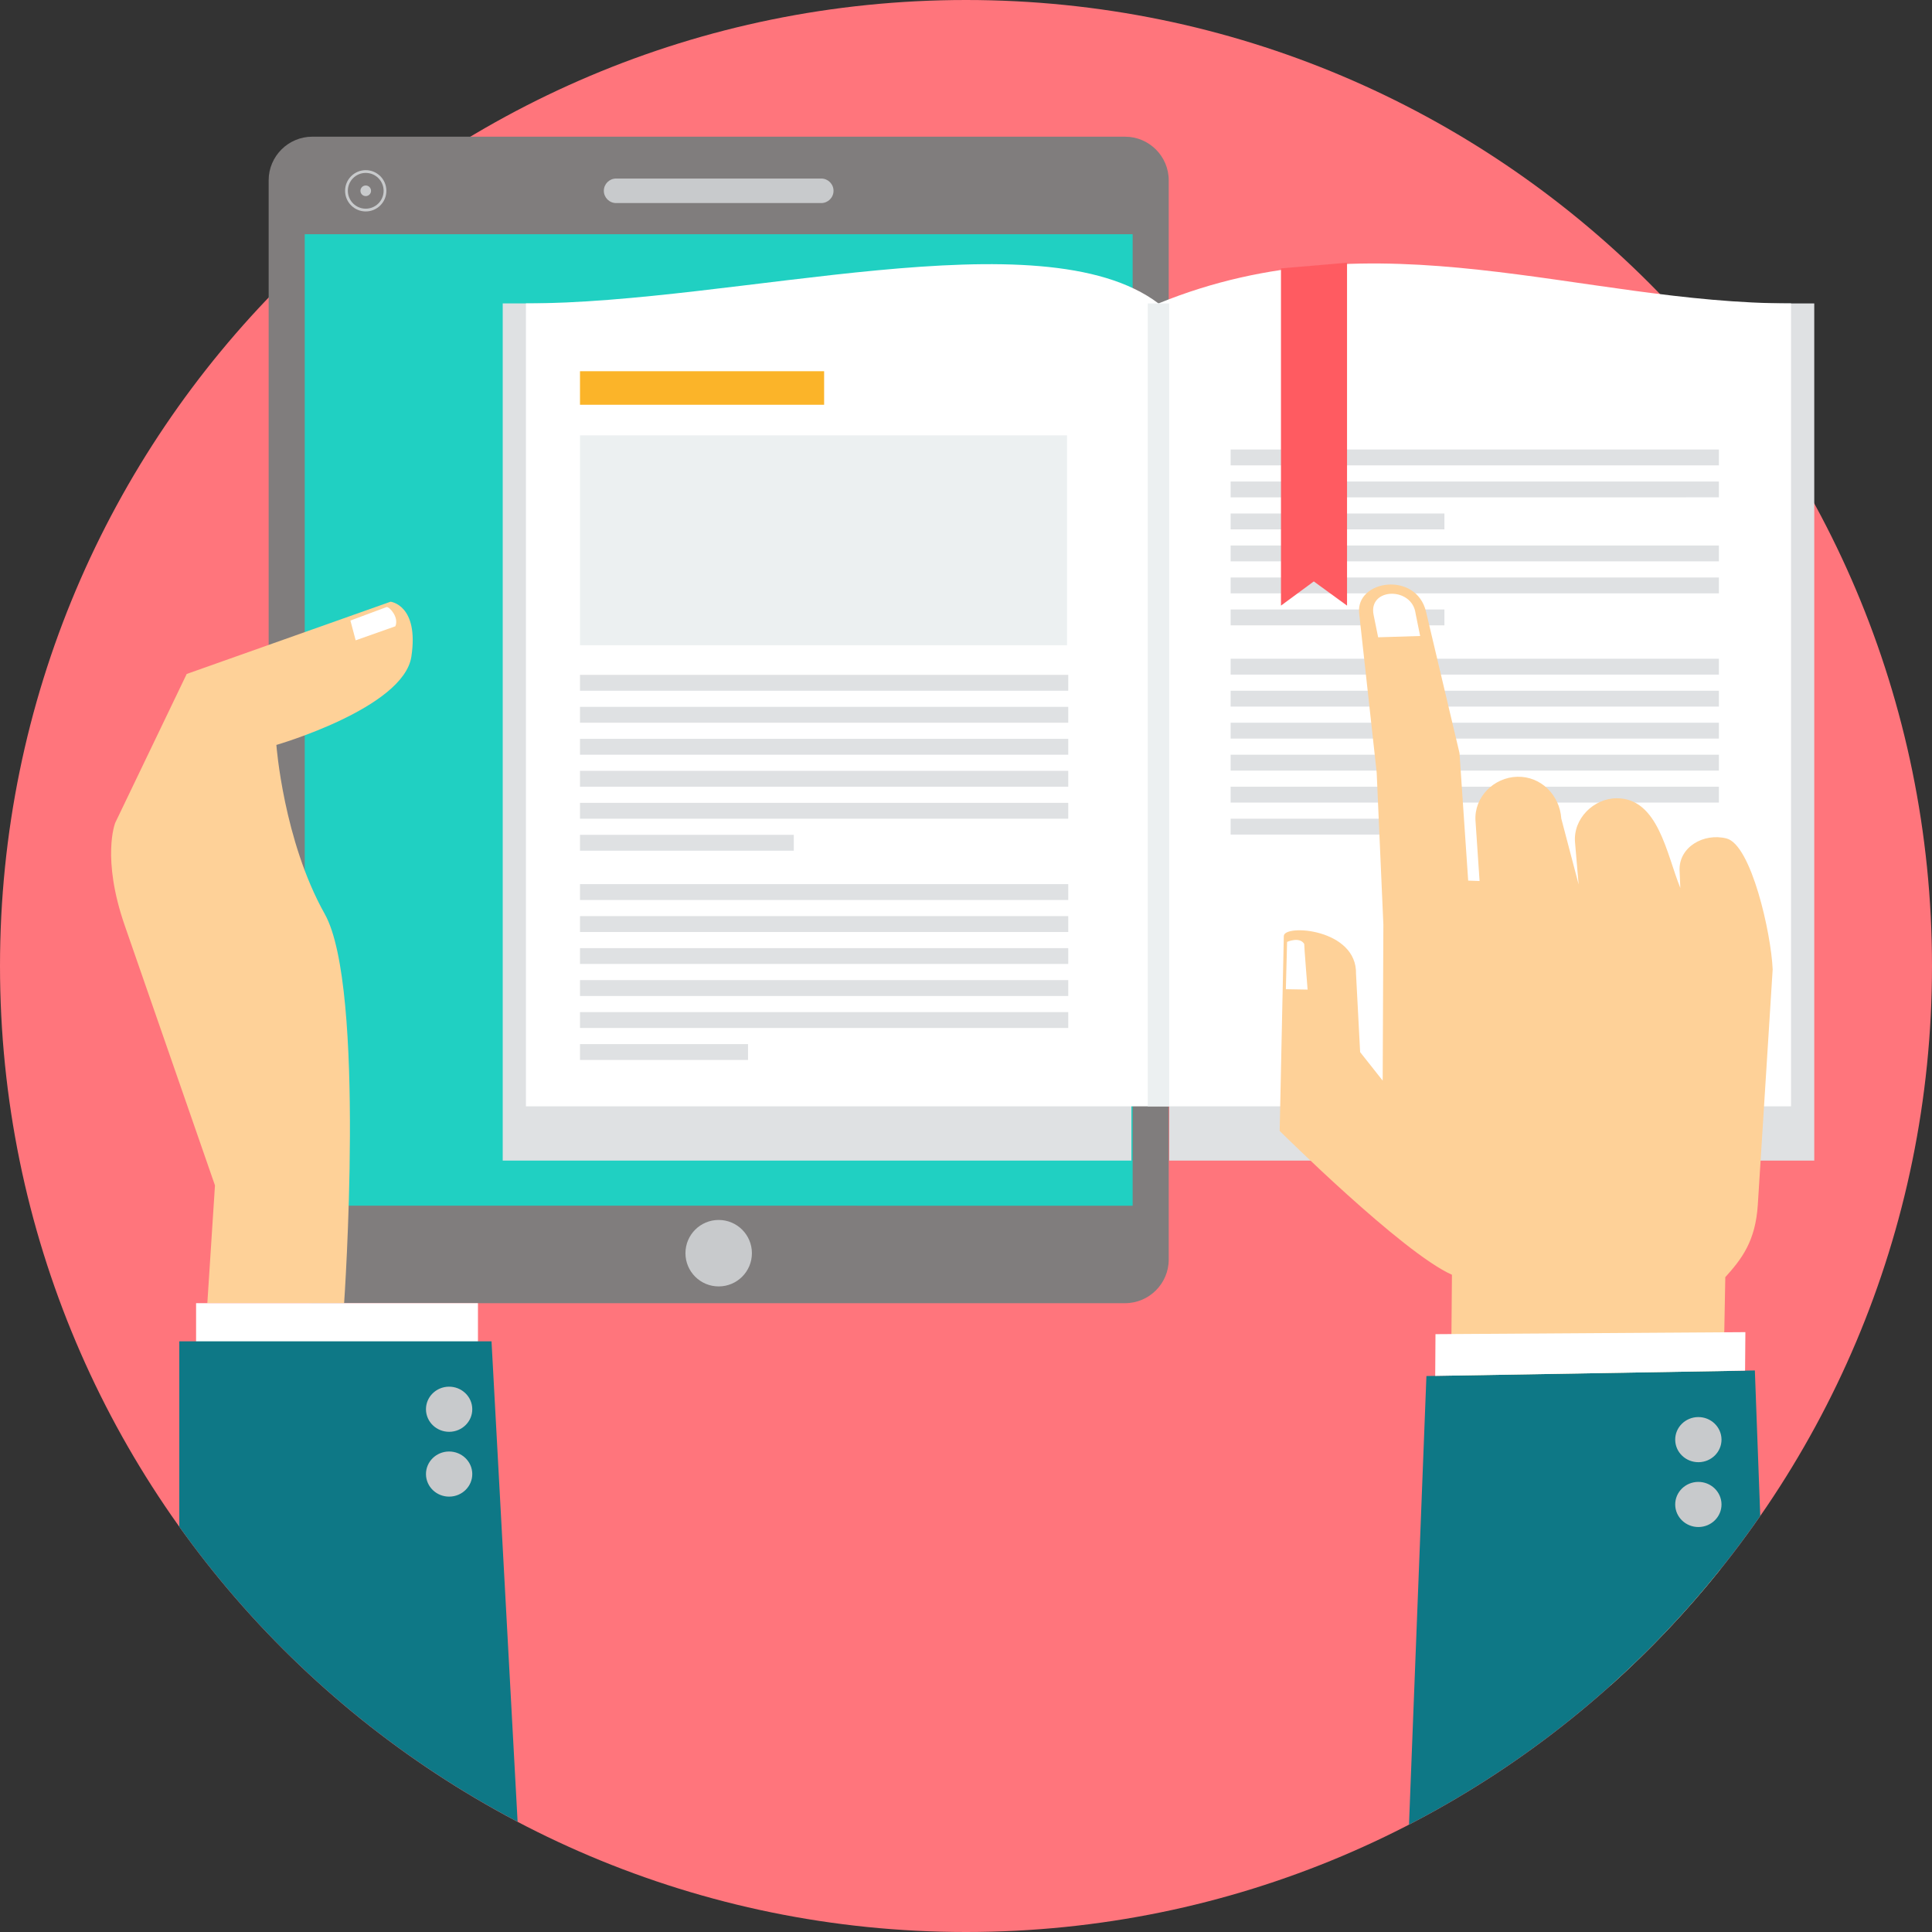
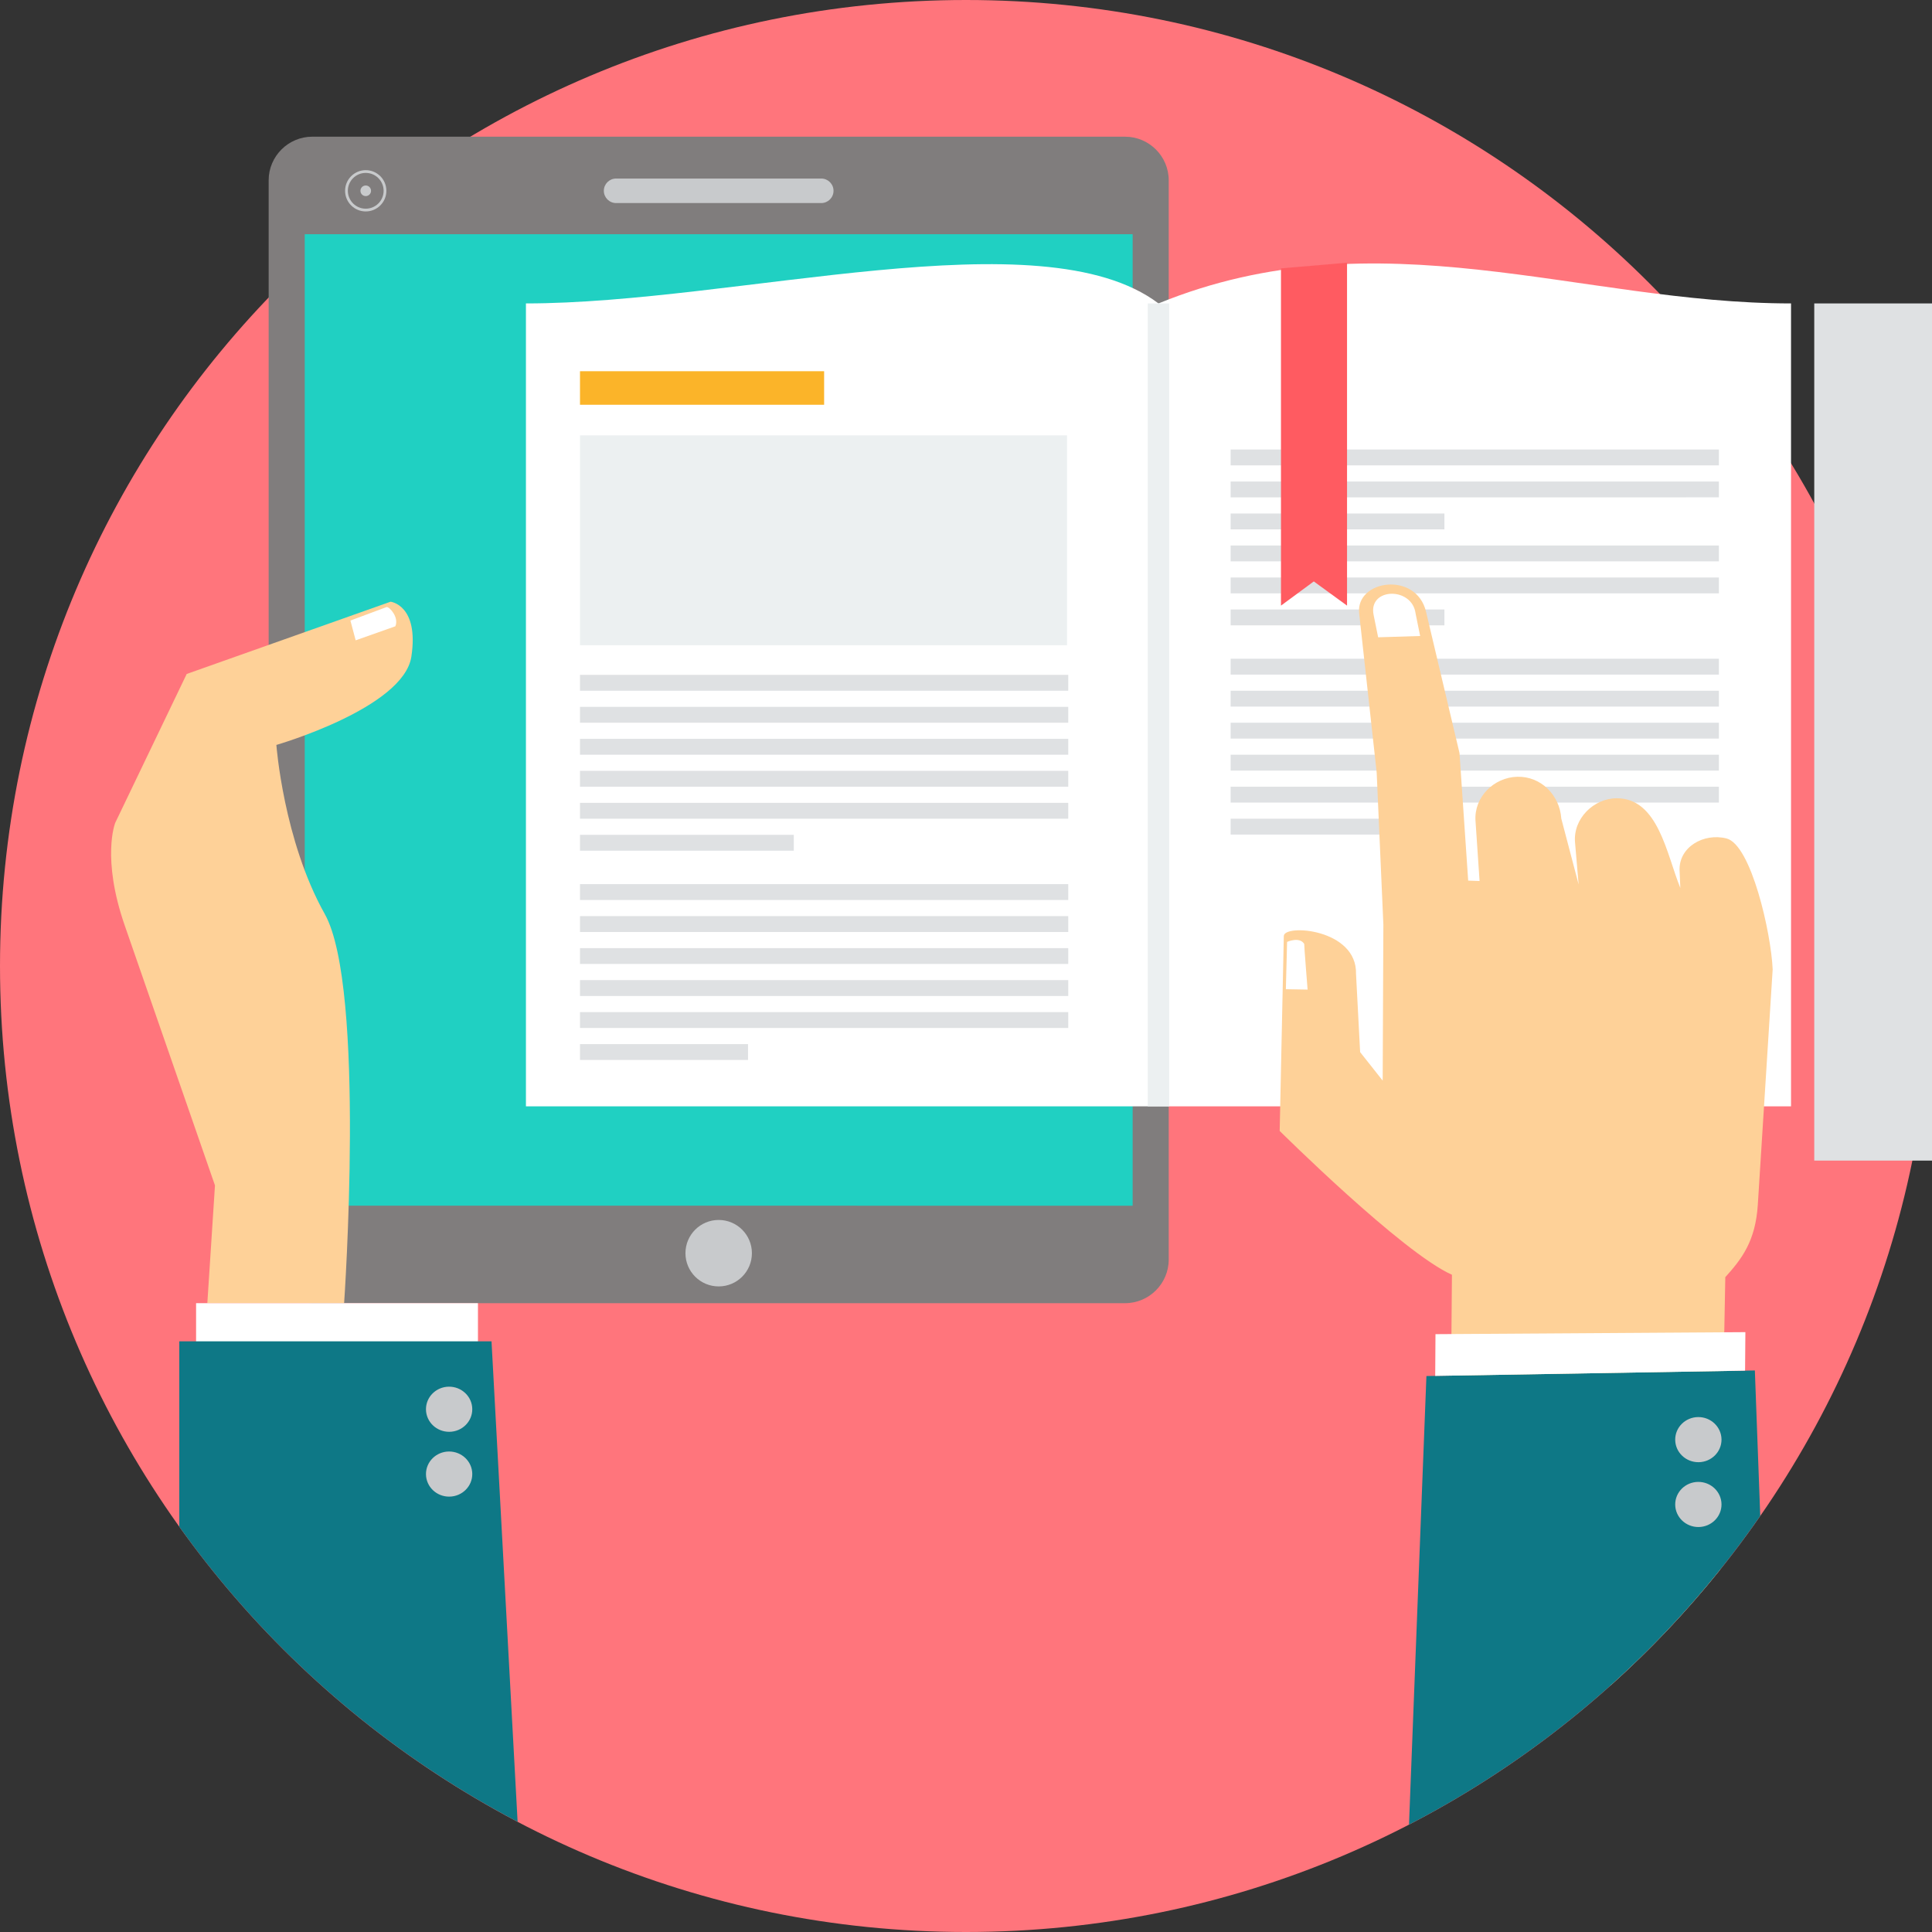
<svg xmlns="http://www.w3.org/2000/svg" version="1.1" id="Layer_1" x="0px" y="0px" viewBox="0 0 512 512" style="enable-background:new 0 0 512 512;" xml:space="preserve">
  <rect x="0" y="0" width="512" height="512" fill="#333333" stroke="none" />
  <path style="fill:#FF757C;" d="M256.001,0c141.383,0,255.998,114.614,255.998,256S397.385,512,256.001,512   c-141.386,0-256-114.614-256-256C0.001,114.617,114.615,0,256.001,0z" />
  <path style="fill:#807D7D;" d="M82.747,36.226h215.426c6.354,0,11.551,5.199,11.551,11.551v286.028   c0,6.354-5.199,11.551-11.551,11.551H82.747c-6.354,0-11.551-5.199-11.551-11.551V47.777C71.196,41.422,76.395,36.226,82.747,36.226   z" />
  <path style="fill:#20D0C2;" d="M80.756,62.062h219.406v257.46H80.756V62.062z" />
  <path style="fill:#C8CACC;" d="M190.458,323.301c4.862,0,8.806,3.942,8.806,8.808c0,4.862-3.942,8.806-8.806,8.806   c-4.864,0-8.806-3.942-8.806-8.806S185.594,323.301,190.458,323.301z" />
-   <path style="fill:#DFE1E3;" d="M480.796,80.411H309.857v227.158h170.939V80.411z" />
+   <path style="fill:#DFE1E3;" d="M480.796,80.411v227.158h170.939V80.411z" />
  <path style="fill:#FFFFFF;" d="M474.642,80.411c-55.875,0-109.246-23.826-167.63,0v212.783h167.63V80.411z" />
-   <path style="fill:#DFE1E3;" d="M133.224,80.411h166.605v227.158H133.224V80.411z" />
  <path style="fill:#FFFFFF;" d="M139.378,80.411c55.877,0,136.625-23.411,167.634,0v212.783H139.378V80.411z" />
  <path style="fill:#ECF0F1;" d="M304.168,80.411h5.684v212.783h-5.684V80.411z" />
  <path style="fill:#FBB429;" d="M153.703,98.378H218.4v8.888h-64.697V98.378z" />
  <g>
    <path style="fill:#DFE1E3;" d="M153.703,242.78h129.393v4.205H153.703V242.78z M153.703,234.302L153.703,234.302h129.393v4.205    H153.703V234.302z M153.703,178.85L153.703,178.85h129.393v4.202H153.703V178.85z M153.703,221.245L153.703,221.245h56.658v4.205    h-56.658V221.245z M153.703,212.765L153.703,212.765h129.393v4.202H153.703V212.765z M153.703,204.285L153.703,204.285h129.393    v4.205H153.703V204.285z M153.703,195.808L153.703,195.808h129.393v4.202H153.703V195.808z M153.703,187.326L153.703,187.326    h129.393v4.205H153.703V187.326z M153.703,276.695L153.703,276.695h44.533v4.205h-44.533V276.695z M153.703,268.215    L153.703,268.215h129.393v4.205H153.703V268.215z M153.703,259.735L153.703,259.735h129.393v4.205H153.703V259.735z     M153.703,251.257L153.703,251.257h129.393v4.202H153.703V251.257z" />
    <path style="fill:#DFE1E3;" d="M326.131,183.055h129.393v4.202H326.131V183.055z M326.131,174.575L326.131,174.575h129.393v4.205    H326.131V174.575z M326.131,119.123L326.131,119.123h129.393v4.202H326.131V119.123z M326.131,161.52L326.131,161.52h56.653v4.202    h-56.653V161.52z M326.131,153.038L326.131,153.038h129.393v4.207H326.131V153.038z M326.131,144.561L326.131,144.561h129.393    v4.202H326.131V144.561z M326.131,136.081L326.131,136.081h56.653v4.202h-56.653V136.081z M326.131,127.601L326.131,127.601    h129.393v4.202H326.131V127.601z M326.131,216.968L326.131,216.968h44.531v4.205h-44.531V216.968z M326.131,208.49L326.131,208.49    h129.393v4.205H326.131V208.49z M326.131,200.01L326.131,200.01h129.393v4.202H326.131V200.01z M326.131,191.53L326.131,191.53    h129.393v4.205H326.131V191.53z" />
  </g>
  <path style="fill:#FF5B61;" d="M339.474,71.122l17.506-1.504v90.877l-8.811-6.412l-8.696,6.412V71.124V71.122z" />
  <path style="fill:#C8CACC;" d="M163.27,47.316h54.374c1.786,0,3.248,1.46,3.248,3.248c0,1.79-1.46,3.248-3.248,3.248H163.27   c-1.786,0-3.248-1.46-3.248-3.248S161.482,47.316,163.27,47.316z" />
  <path style="fill:#FED198;" d="M359.362,258.123l1.087,20.701l5.975,7.549l0.183-41.334l-1.773-40.316l-4.643-42.174   c-0.981-8.905,15.163-11.256,17.729-0.415l8.861,37.416l2.302,33.822l3.018,0.108l-1.078-15.963   c-0.421-6.24,4.822-11.5,11.071-11.664c6.253-0.163,11.245,4.833,11.664,11.071l4.595,17.471l-0.955-11.183   c-0.531-6.24,4.932-11.664,11.075-11.664c10.989,0,13.189,14.825,16.832,23.788l-0.198-4.602   c-0.269-6.246,6.372-10.065,12.433-8.537c6.529,1.645,11.82,25.016,12.237,34.693l-3.936,62.364   c-0.615,9.73-4.308,14.431-8.617,19.209l-1.457,77.604c-8.793,10.958-18.461,21.175-28.912,30.548   c-13.461,2.791-27.799,3.226-43.078,9.995l1.003-118.788c-13.136-5.821-45.645-38.122-45.651-38.109l1.094-51.662   c0.071-3.226,19.469-1.934,19.136,10.07H359.362z" />
  <g>
    <path style="fill:#FFFFFF;" d="M375.149,162.605l1.204,5.94l-11.13,0.344l-1.204-5.94    C362.544,155.686,374.247,155.411,375.149,162.605z" />
    <path style="fill:#FFFFFF;" d="M345.635,250.155c-0.055,0.256,0.891,12.096,0.891,12.096l-5.761-0.099l0.326-12.539    C341.09,249.613,344.396,248.129,345.635,250.155z" />
  </g>
  <path style="fill:#0E7886;" d="M378.013,364.666l87.043-1.475l1.427,38.532c-23.797,34.31-55.76,62.521-93.084,81.822l4.617-118.876   L378.013,364.666z" />
  <path style="fill:#FFFFFF;" d="M380.418,353.567l82.126-0.534l-0.082,10.202l-82.117,1.391L380.418,353.567z" />
  <path style="fill:#C8CACC;" d="M450.021,392.718c3.387-0.029,6.16,2.624,6.196,5.924c0.033,3.301-2.686,6.004-6.074,6.035   c-3.387,0.031-6.16-2.619-6.196-5.92S446.632,392.753,450.021,392.718z M450.021,375.538L450.021,375.538   c3.387-0.029,6.16,2.624,6.196,5.924c0.033,3.301-2.686,6.004-6.074,6.035c-3.387,0.031-6.16-2.619-6.196-5.92   C443.911,378.274,446.632,375.573,450.021,375.538z" />
  <path style="fill:#FED198;" d="M103.51,159.459l-54.032,19.149l-18.951,39.464c0,0-3.693,9.269,2.538,27.217l23.905,68.855   l-2.024,31.212h36.25c0,0,5.81-83.65-5.133-103.143c-10.943-19.491-12.821-44.798-12.821-44.798s33.732-9.75,35.78-23.426   C111.075,160.31,103.51,159.459,103.51,159.459z" />
  <g>
    <path style="fill:#FFFFFF;" d="M94.258,169.691l10.515-3.72c0.997-2.322-1.457-5.093-2.289-5.109l-9.622,3.589l1.393,5.237    L94.258,169.691z" />
    <path style="fill:#FFFFFF;" d="M51.965,345.356h74.698v11.825H51.965V345.356z" />
  </g>
  <path style="fill:#0E7886;" d="M47.513,355.469h82.746l6.914,127.319c-35.674-18.73-66.392-45.623-89.66-78.206V355.469z" />
  <path style="fill:#C8CACC;" d="M96.924,45.093c3.023,0,5.47,2.447,5.47,5.47s-2.447,5.472-5.47,5.472   c-3.021,0-5.472-2.45-5.472-5.472C91.451,47.543,93.901,45.093,96.924,45.093z" />
  <path style="fill:#807D7D;" d="M96.924,45.823c2.617,0,4.74,2.123,4.74,4.74s-2.123,4.74-4.74,4.74c-2.619,0-4.74-2.123-4.74-4.74   S94.304,45.823,96.924,45.823z" />
  <g>
    <path style="fill:#C8CACC;" d="M96.924,49.159c0.776,0,1.404,0.628,1.404,1.404s-0.628,1.404-1.404,1.404    c-0.776,0-1.404-0.628-1.404-1.404S96.148,49.159,96.924,49.159z" />
    <path style="fill:#C8CACC;" d="M118.959,384.664c3.389-0.029,6.163,2.624,6.198,5.922c0.033,3.301-2.685,6.004-6.074,6.035    c-3.387,0.033-6.16-2.617-6.196-5.918S115.572,384.699,118.959,384.664z M118.959,367.484L118.959,367.484    c3.389-0.029,6.163,2.624,6.198,5.924c0.033,3.301-2.685,6.004-6.074,6.035c-3.387,0.031-6.16-2.619-6.196-5.92    C112.852,370.22,115.572,367.519,118.959,367.484z" />
  </g>
  <path style="fill:#ECF0F1;" d="M153.703,115.375h129.072v55.613H153.703V115.375z" />
  <g>

</g>
  <g>

</g>
  <g>

</g>
  <g>

</g>
  <g>

</g>
  <g>

</g>
  <g>

</g>
  <g>

</g>
  <g>

</g>
  <g>

</g>
  <g>

</g>
  <g>

</g>
  <g>

</g>
  <g>

</g>
  <g>

</g>
</svg>